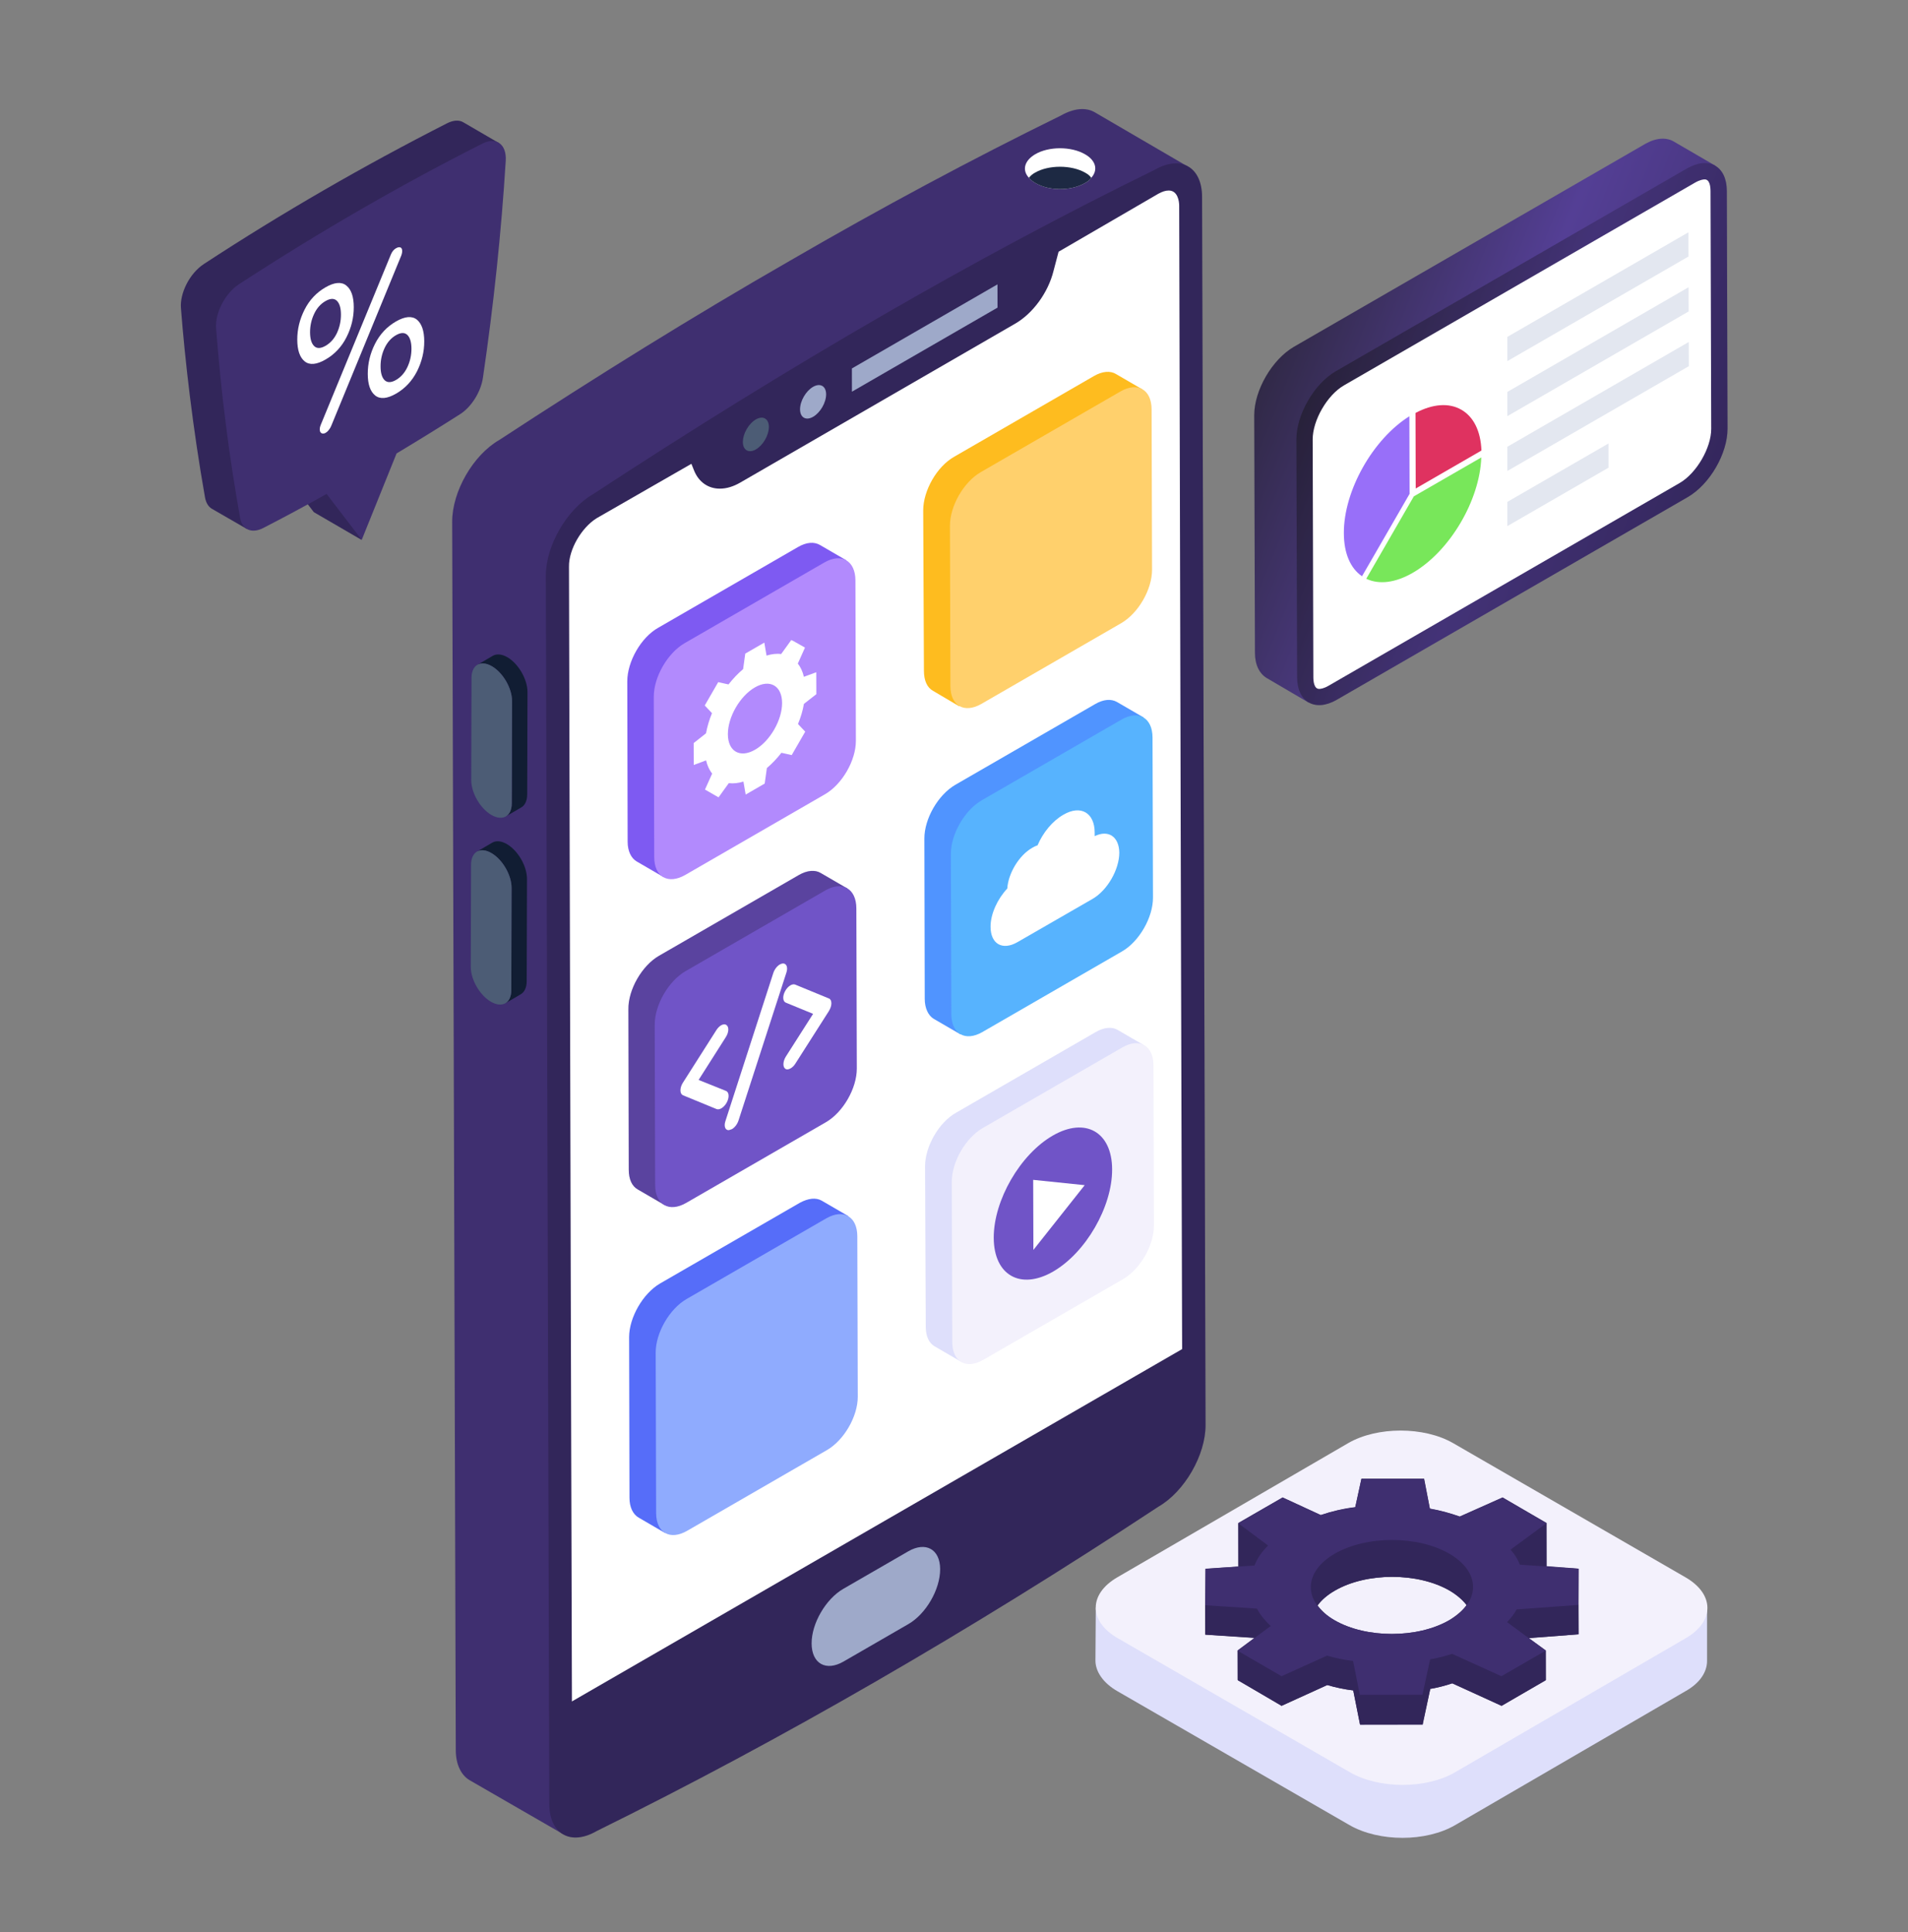
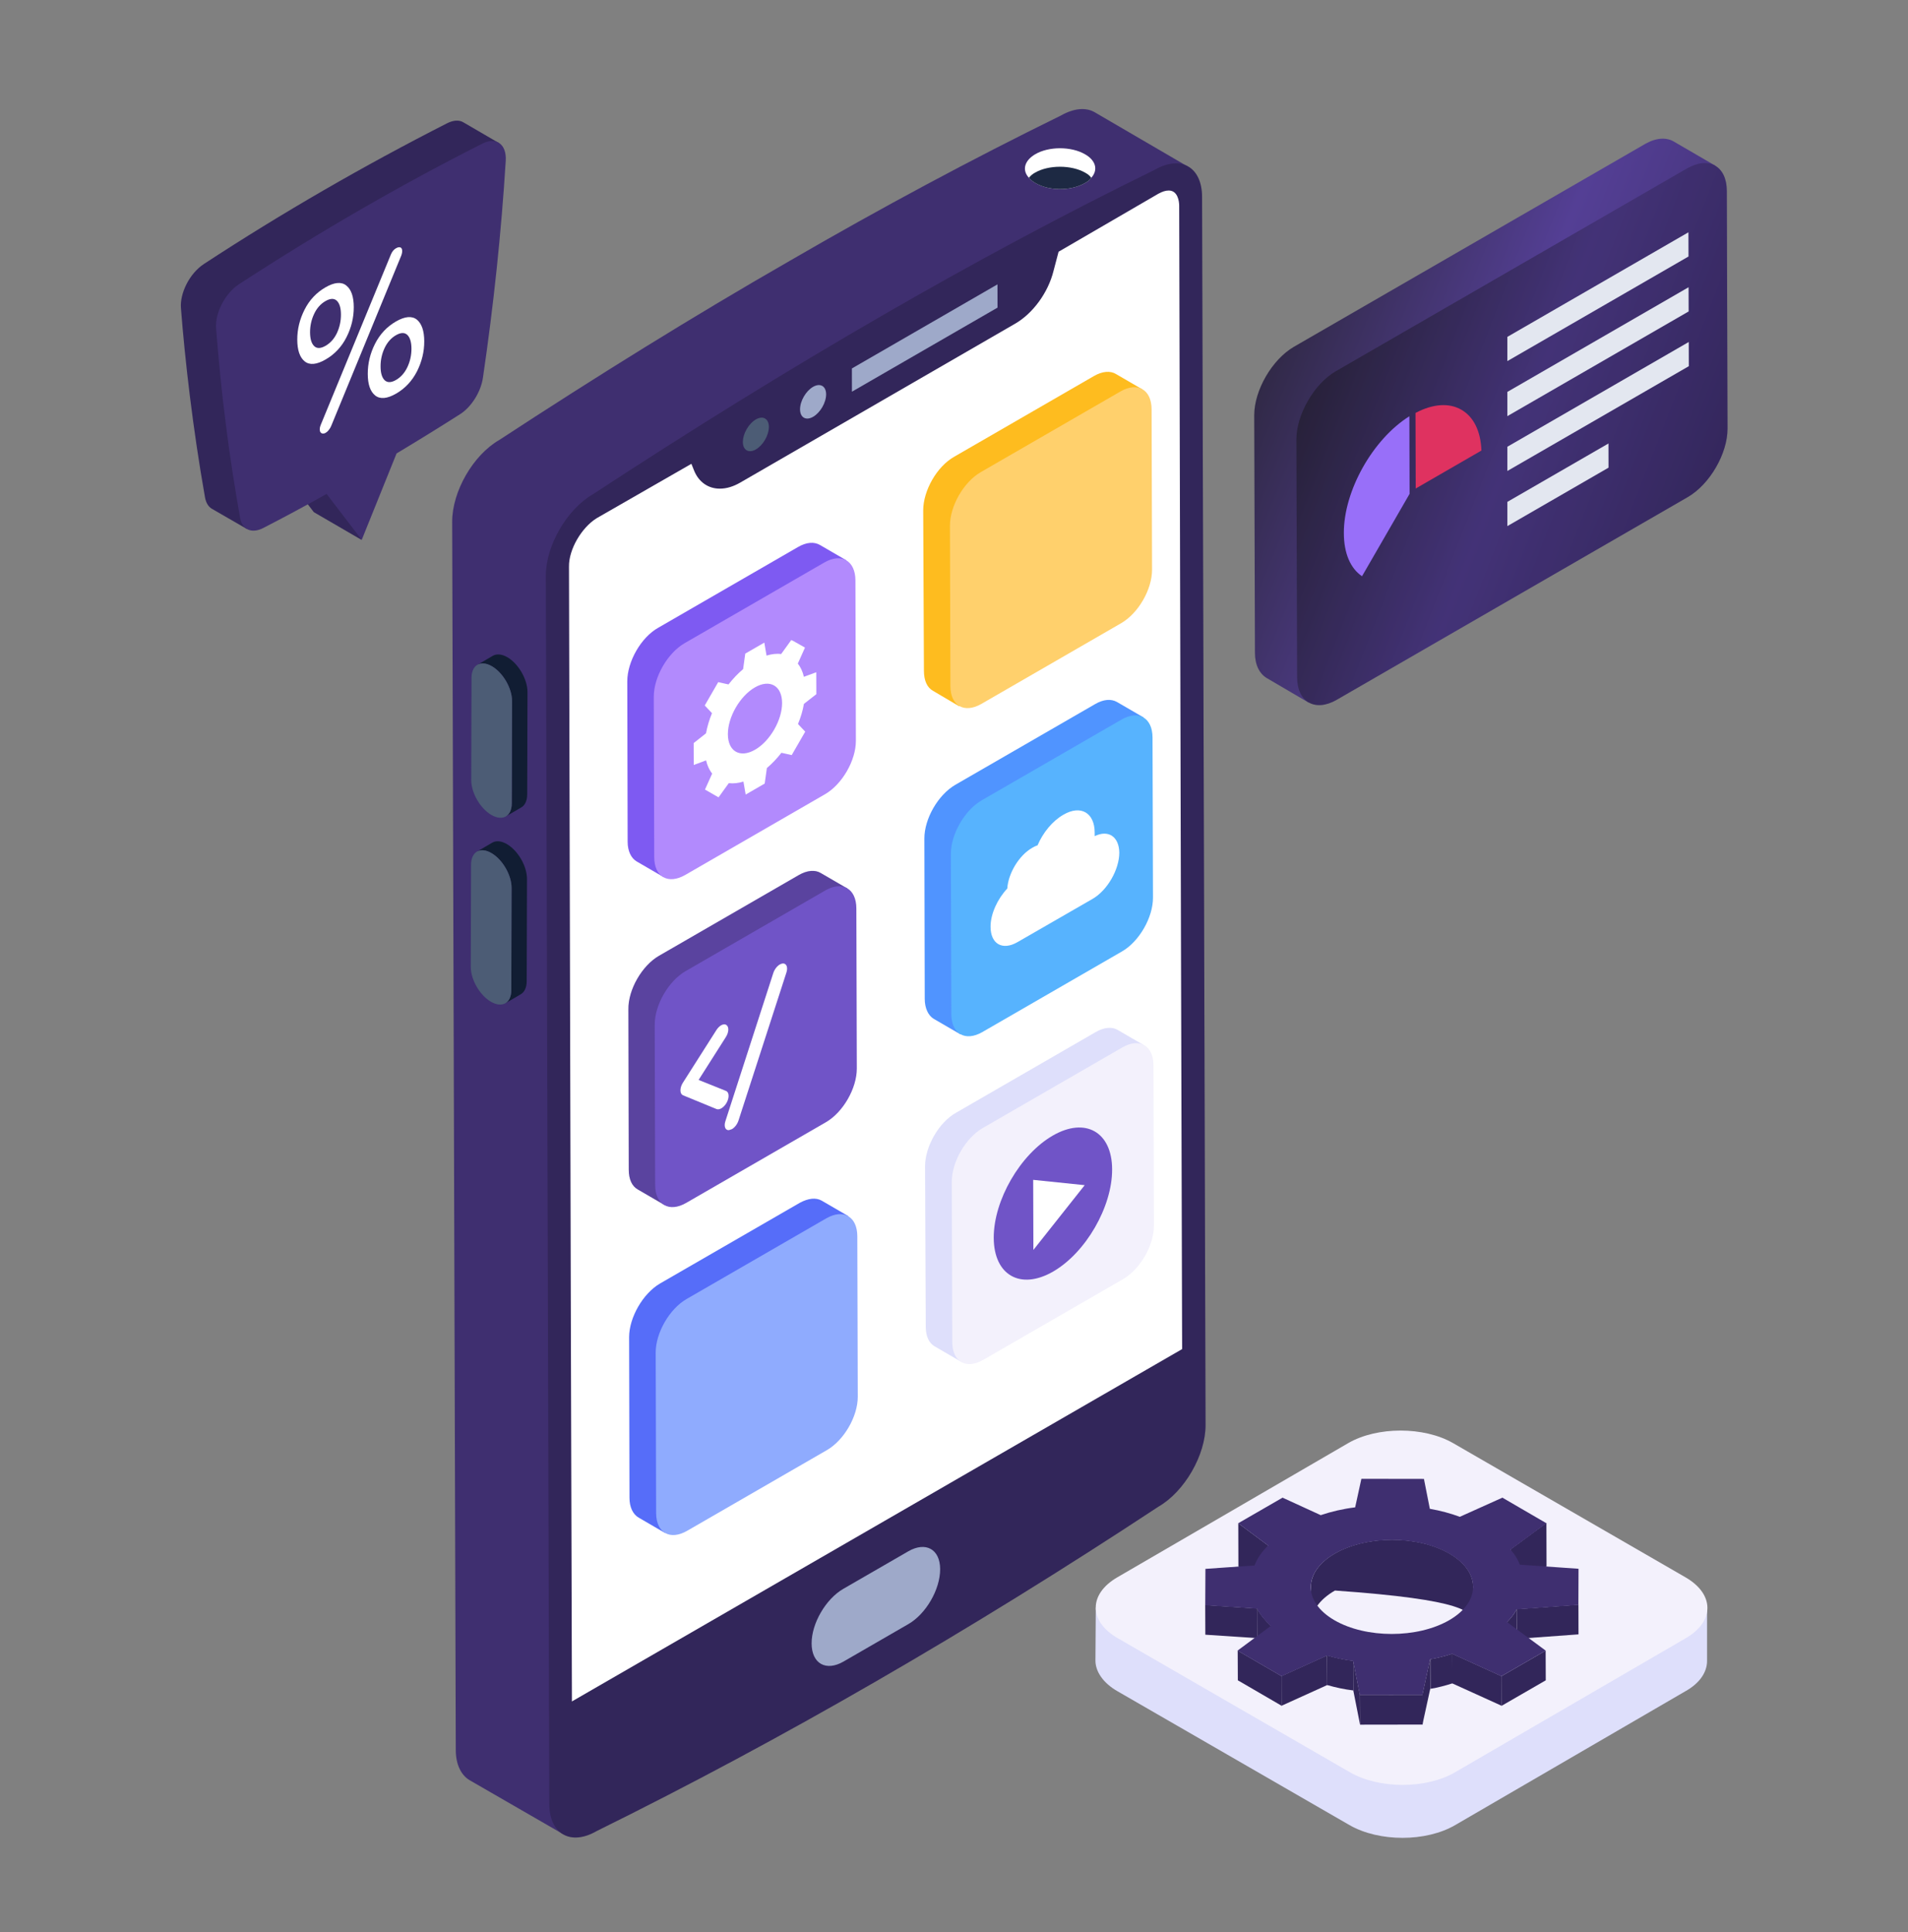
<svg xmlns="http://www.w3.org/2000/svg" width="80" height="81" viewBox="0 0 80 81" fill="none">
  <rect x="0" y="0" width="80" height="81" fill="#808080" stroke="none" />
  <path d="M49.811 6.987L23.608 76.888L19.683 74.624C19.336 74.413 19.11 73.975 19.11 73.356L18.959 21.87C18.959 20.602 19.834 19.077 20.936 18.443C25.042 15.756 29.102 13.236 33.102 10.941C36.951 8.707 40.755 6.67 44.483 4.843C45.042 4.526 45.54 4.496 45.902 4.707L49.811 6.987Z" fill="#3F2F70" />
  <path d="M37.023 13.209C40.878 10.983 44.677 8.947 48.414 7.12C49.508 6.489 50.397 6.996 50.401 8.252L50.547 59.742C50.55 60.998 49.667 62.529 48.573 63.16C44.601 65.777 40.645 68.224 36.709 70.496C32.794 72.757 28.897 74.845 25.019 76.759C23.925 77.391 23.036 76.883 23.032 75.627L22.886 24.138C22.883 22.881 23.766 21.351 24.86 20.72C28.969 18.028 33.026 15.516 37.023 13.209Z" fill="#3F2F70" />
  <path d="M37.023 13.209C40.878 10.983 44.677 8.947 48.414 7.12C49.508 6.489 50.397 6.996 50.401 8.252L50.547 59.742C50.55 60.998 49.667 62.529 48.573 63.16C44.601 65.777 40.645 68.224 36.709 70.496C32.794 72.757 28.897 74.845 25.019 76.759C23.925 77.391 23.036 76.883 23.032 75.627L22.886 24.138C22.883 22.881 23.766 21.351 24.86 20.72C28.969 18.028 33.026 15.516 37.023 13.209Z" fill="black" fill-opacity="0.2" />
  <path d="M49.578 60.108C49.578 60.847 49.049 61.783 48.415 62.145L24.868 75.745C24.702 75.836 24.536 75.896 24.415 75.896C24.038 75.896 23.993 75.459 23.993 75.262L23.977 70.326L23.932 54.311L23.857 23.76C23.842 23.036 24.385 22.115 25.019 21.723L28.989 19.444L29.11 19.745C29.306 20.213 29.698 20.485 30.181 20.485C30.468 20.485 30.755 20.394 31.042 20.228L42.559 13.572C43.298 13.149 43.947 12.274 44.174 11.353L44.385 10.553L48.566 8.123C48.732 8.032 48.868 7.987 49.004 7.987C49.381 7.987 49.442 8.44 49.442 8.621L49.517 39.534L49.562 55.564L49.578 60.108Z" fill="white" />
  <path d="M32.078 18.435C32.291 18.067 32.292 17.669 32.079 17.546C31.867 17.422 31.521 17.62 31.308 17.988C31.094 18.356 31.094 18.754 31.306 18.877C31.519 19.001 31.865 18.803 32.078 18.435Z" fill="#4C5C75" />
  <path d="M34.09 16.217C34.391 16.044 34.637 16.183 34.638 16.53C34.639 16.876 34.395 17.298 34.094 17.472C33.792 17.646 33.546 17.506 33.545 17.16C33.544 16.814 33.788 16.392 34.09 16.217Z" fill="#9EA9C9" />
  <path d="M41.823 11.921L41.825 12.896L35.721 16.42L35.719 15.446L41.823 11.921Z" fill="#9EA9C9" />
  <path d="M45.755 7.454C45.703 7.538 45.608 7.611 45.493 7.674C44.916 8.01 43.981 8.01 43.415 7.674C43.299 7.611 43.215 7.538 43.142 7.454C42.848 7.139 42.942 6.74 43.404 6.467C43.971 6.131 44.916 6.131 45.493 6.467C45.955 6.73 46.049 7.129 45.755 7.454Z" fill="white" />
  <path d="M45.755 7.455C45.702 7.539 45.608 7.612 45.492 7.675C44.915 8.011 43.981 8.011 43.414 7.675C43.298 7.612 43.215 7.539 43.141 7.455C43.204 7.371 43.288 7.297 43.404 7.234C43.97 6.909 44.915 6.909 45.492 7.234C45.608 7.297 45.702 7.371 45.755 7.455Z" fill="#1D2943" />
  <path d="M22.117 29.017L22.105 33.3C22.103 33.572 22.009 33.761 21.854 33.85L21.208 34.227C21.361 34.139 21.458 33.951 21.458 33.679L21.471 29.395C21.471 28.856 21.094 28.2 20.622 27.928C20.386 27.794 20.175 27.782 20.02 27.868L20.668 27.489C20.823 27.404 21.034 27.415 21.27 27.55C21.739 27.822 22.119 28.48 22.117 29.017Z" fill="#111D33" />
  <path d="M20.622 27.928C20.387 27.792 20.175 27.781 20.02 27.866C19.866 27.956 19.771 28.145 19.77 28.413L19.758 32.697C19.756 33.237 20.135 33.893 20.604 34.164C20.839 34.3 21.052 34.314 21.207 34.227C21.361 34.139 21.456 33.95 21.457 33.678L21.469 29.395C21.471 28.856 21.092 28.2 20.622 27.928Z" fill="#4C5C75" />
  <path d="M22.096 36.85L22.084 41.134C22.082 41.405 21.988 41.592 21.833 41.682L21.187 42.06C21.34 41.971 21.437 41.784 21.437 41.512L21.45 37.229C21.45 36.69 21.073 36.034 20.601 35.762C20.367 35.625 20.156 35.614 19.999 35.699L20.647 35.322C20.802 35.235 21.013 35.248 21.249 35.383C21.718 35.655 22.098 36.311 22.096 36.85Z" fill="#111D33" />
  <path d="M20.603 35.759C20.367 35.624 20.156 35.611 20.001 35.697C19.847 35.787 19.752 35.976 19.751 36.245L19.739 40.528C19.737 41.068 20.116 41.724 20.585 41.995C20.82 42.131 21.033 42.145 21.188 42.058C21.342 41.968 21.438 41.781 21.438 41.509L21.45 37.226C21.452 36.687 21.073 36.031 20.603 35.759Z" fill="#4C5C75" />
  <path d="M47.95 30.077L40.267 43.36L39.15 42.711C38.924 42.575 38.773 42.274 38.773 41.866L38.758 35.149C38.758 34.319 39.331 33.323 40.056 32.9L45.913 29.519C46.275 29.308 46.592 29.292 46.833 29.428L47.95 30.077Z" fill="#5094FF" />
  <path d="M47.02 30.168C47.74 29.752 48.321 30.09 48.324 30.918L48.343 37.632C48.345 38.459 47.768 39.467 47.048 39.883L41.192 43.264C40.471 43.679 39.891 43.341 39.888 42.513L39.869 35.799C39.867 34.972 40.444 33.965 41.164 33.549L47.02 30.168Z" fill="#57B3FE" />
  <path d="M46.931 35.74C46.931 36.455 46.428 37.328 45.806 37.685L42.657 39.498C42.035 39.855 41.533 39.577 41.533 38.849C41.533 38.307 41.824 37.685 42.234 37.248C42.274 36.614 42.723 35.859 43.279 35.542C43.345 35.502 43.425 35.462 43.504 35.436C43.729 34.907 44.126 34.417 44.589 34.153C45.316 33.729 45.899 34.073 45.899 34.907V35.052C46.468 34.775 46.917 35.066 46.931 35.74Z" fill="white" />
  <path d="M35.57 50.982L27.887 64.266L26.77 63.616C26.544 63.48 26.393 63.194 26.393 62.786L26.378 56.054C26.378 55.239 26.951 54.228 27.676 53.805L33.533 50.424C33.895 50.228 34.212 50.197 34.453 50.333L35.57 50.982Z" fill="#566DF9" />
  <path d="M28.814 64.172C28.094 64.588 27.513 64.257 27.511 63.429L27.492 56.708C27.489 55.88 28.066 54.873 28.787 54.457L34.643 51.076C35.363 50.66 35.944 50.999 35.946 51.826L35.965 58.548C35.968 59.376 35.391 60.375 34.67 60.791L28.814 64.172Z" fill="#8FABFE" />
  <path d="M35.526 37.245L27.858 50.513L26.741 49.864C26.499 49.728 26.363 49.441 26.363 49.033L26.348 42.316C26.333 41.486 26.922 40.475 27.631 40.068L33.488 36.686C33.85 36.475 34.182 36.46 34.409 36.596L35.526 37.245Z" fill="#7054C7" />
  <path d="M35.526 37.245L27.858 50.513L26.741 49.864C26.499 49.728 26.363 49.441 26.363 49.033L26.348 42.316C26.333 41.486 26.922 40.475 27.631 40.068L33.488 36.686C33.85 36.475 34.182 36.46 34.409 36.596L35.526 37.245Z" fill="black" fill-opacity="0.2" />
  <path d="M34.602 37.33C35.323 36.914 35.903 37.253 35.906 38.081L35.925 44.794C35.927 45.622 35.35 46.629 34.63 47.045L28.774 50.426C28.053 50.842 27.473 50.503 27.47 49.676L27.451 42.962C27.449 42.134 28.026 41.127 28.746 40.711L34.602 37.33Z" fill="#7054C7" />
  <path d="M35.493 23.493L27.81 36.761L26.693 36.112C26.467 35.976 26.316 35.689 26.316 35.282L26.301 28.564C26.301 27.734 26.874 26.723 27.599 26.316L33.456 22.934C33.818 22.723 34.135 22.708 34.376 22.844L35.493 23.493Z" fill="#7E5AF2" />
  <path d="M34.563 23.581C35.283 23.165 35.864 23.504 35.867 24.331L35.886 31.053C35.888 31.88 35.311 32.88 34.591 33.296L28.735 36.677C28.014 37.093 27.433 36.762 27.431 35.934L27.412 29.212C27.41 28.385 27.987 27.378 28.707 26.962L34.563 23.581Z" fill="#B28AFD" />
  <path d="M47.979 43.825L40.311 57.093L39.194 56.444C38.952 56.308 38.816 56.021 38.816 55.614L38.786 48.897C38.786 48.066 39.36 47.055 40.084 46.648L45.941 43.266C46.303 43.055 46.635 43.04 46.862 43.176L47.979 43.825Z" fill="#DEDFFB" />
  <path d="M47.059 43.909C47.78 43.493 48.36 43.832 48.363 44.659L48.382 51.381C48.384 52.209 47.807 53.208 47.087 53.624L41.231 57.005C40.51 57.421 39.93 57.09 39.927 56.262L39.908 49.541C39.906 48.713 40.483 47.706 41.203 47.29L47.059 43.909Z" fill="#F3F1FC" />
  <path d="M47.901 16.325L40.218 29.608L39.117 28.959C38.875 28.823 38.739 28.536 38.739 28.114L38.709 21.397C38.709 20.566 39.283 19.555 40.007 19.148L45.864 15.766C46.226 15.555 46.558 15.54 46.785 15.676L47.901 16.325Z" fill="#FEBC1F" />
  <path d="M46.981 16.41C47.702 15.995 48.282 16.333 48.285 17.161L48.304 23.882C48.306 24.71 47.729 25.709 47.009 26.125L41.153 29.506C40.432 29.922 39.852 29.591 39.849 28.764L39.83 22.042C39.828 21.214 40.405 20.207 41.125 19.791L46.981 16.41Z" fill="#FFD06C" />
  <path d="M44.141 47.606C45.506 46.817 46.626 47.45 46.63 49.023C46.635 50.595 45.523 52.516 44.157 53.305C42.79 54.094 41.67 53.462 41.666 51.889C41.662 50.316 42.774 48.395 44.141 47.606Z" fill="#7054C7" />
  <path d="M43.32 49.461L45.48 49.684L43.329 52.398L43.32 49.461Z" fill="white" />
  <path d="M30.235 42.982C30.319 42.934 30.403 42.926 30.463 42.974C30.572 43.055 30.561 43.28 30.431 43.48L29.292 45.272L30.443 45.734C30.569 45.787 30.586 45.996 30.477 46.209C30.418 46.325 30.331 46.413 30.244 46.463C30.178 46.501 30.108 46.517 30.047 46.495L28.634 45.914C28.569 45.883 28.531 45.812 28.53 45.711C28.53 45.605 28.568 45.489 28.633 45.389L30.038 43.181C30.095 43.092 30.165 43.023 30.235 42.982Z" fill="white" />
  <path d="M32.697 40.432C32.74 40.407 32.784 40.392 32.826 40.39C32.978 40.384 33.044 40.552 32.974 40.768L30.964 46.975C30.91 47.138 30.802 47.27 30.687 47.336L30.562 47.377C30.41 47.39 30.344 47.215 30.414 47.005L32.423 40.792C32.474 40.635 32.583 40.498 32.697 40.432Z" fill="white" />
-   <path d="M33.142 41.306C33.213 41.265 33.285 41.252 33.342 41.276L34.755 41.857C34.82 41.882 34.859 41.953 34.859 42.06C34.859 42.16 34.821 42.275 34.756 42.382L33.346 44.593C33.291 44.68 33.221 44.746 33.15 44.787C33.063 44.837 32.981 44.847 32.921 44.8C32.812 44.713 32.828 44.485 32.953 44.288L34.092 42.502L32.946 42.031C32.821 41.978 32.804 41.769 32.912 41.562C32.971 41.446 33.056 41.356 33.142 41.306Z" fill="white" />
  <path d="M49.824 60.158C49.824 60.913 49.296 61.864 48.647 62.241L24.647 76.097C24.481 76.188 24.3 76.249 24.179 76.249C23.802 76.249 23.756 75.811 23.756 75.615L23.741 71.464L49.809 56.415L49.824 60.158Z" fill="#32265A" />
  <path d="M38.082 65.034C38.813 64.612 39.416 64.941 39.419 65.781C39.421 66.636 38.822 67.66 38.09 68.082L35.367 69.655C34.636 70.077 34.032 69.748 34.03 68.893C34.027 68.053 34.627 67.029 35.358 66.607L38.082 65.034Z" fill="#9EA9C9" />
  <path d="M34.228 29.101L33.707 29.508C33.66 29.787 33.574 30.071 33.459 30.352L33.762 30.672L33.289 31.492L33.195 31.655L33.17 31.649L32.763 31.558C32.58 31.795 32.372 32.012 32.154 32.198L32.063 32.848L31.265 33.309L31.171 32.765C30.95 32.833 30.748 32.853 30.557 32.831L30.35 33.117L30.198 33.329L30.128 33.426L29.559 33.099L29.86 32.43C29.795 32.346 29.739 32.252 29.693 32.145C29.677 32.108 29.663 32.07 29.649 32.031C29.633 31.981 29.618 31.93 29.605 31.876L29.088 32.069L29.085 31.254L29.085 31.15L29.157 31.093L29.602 30.742C29.653 30.461 29.738 30.177 29.853 29.896L29.549 29.575L30.114 28.596L30.272 28.631L30.375 28.655L30.545 28.692C30.736 28.449 30.937 28.238 31.158 28.05L31.248 27.4L32.047 26.939L32.14 27.483C32.359 27.417 32.567 27.392 32.752 27.419L33.177 26.831L33.273 26.877L33.752 27.148L33.452 27.818C33.568 27.966 33.655 28.151 33.706 28.373L33.789 28.342L33.928 28.291L34.225 28.182L34.228 29.101ZM31.66 31.429C32.285 31.068 32.794 30.19 32.792 29.467C32.79 28.747 32.278 28.455 31.653 28.816C31.022 29.18 30.517 30.059 30.519 30.779C30.521 31.502 31.029 31.793 31.66 31.429Z" fill="white" />
  <path d="M15.164 22.636L13.158 21.47L11.685 19.546L14.445 19.461L15.164 22.636Z" fill="#32265A" />
  <path d="M20.914 5.993L10.348 22.174L8.884 21.329C8.733 21.238 8.643 21.087 8.597 20.861C8.084 17.963 7.752 15.065 7.586 12.906C7.541 12.302 7.933 11.472 8.552 11.065C11.828 8.921 15.254 6.944 18.756 5.163C19.028 5.027 19.269 5.027 19.435 5.132L20.914 5.993Z" fill="#32265A" />
  <path d="M15.129 8.778C16.831 7.795 18.533 6.875 20.235 6.016C20.812 5.727 21.247 6.052 21.205 6.739C21.019 9.743 20.699 12.777 20.248 15.841C20.16 16.429 19.767 17.061 19.29 17.364C18.398 17.931 17.511 18.479 16.628 19.008L15.167 22.631L13.695 20.707C12.802 21.206 11.917 21.682 11.036 22.136C10.554 22.381 10.157 22.207 10.069 21.716C9.607 19.138 9.268 16.485 9.06 13.754C9.013 13.119 9.445 12.29 10.023 11.913C11.725 10.805 13.427 9.76 15.129 8.778Z" fill="#3F2F70" />
  <path d="M17.478 13.399C17.271 13.235 16.976 13.261 16.6 13.478C16.225 13.694 15.93 14.008 15.725 14.411C15.521 14.812 15.419 15.237 15.42 15.673C15.42 16.11 15.525 16.415 15.731 16.579C15.938 16.744 16.233 16.717 16.609 16.501C16.984 16.285 17.279 15.969 17.484 15.568C17.686 15.166 17.79 14.743 17.788 14.306C17.787 13.87 17.681 13.564 17.478 13.399ZM16.129 15.941C16.016 15.831 15.957 15.637 15.957 15.363C15.955 15.09 16.013 14.829 16.126 14.589C16.239 14.35 16.399 14.169 16.601 14.053C16.803 13.936 16.963 13.931 17.078 14.039C17.192 14.149 17.25 14.342 17.252 14.615C17.252 14.889 17.195 15.151 17.081 15.391C16.97 15.627 16.81 15.809 16.607 15.927C16.404 16.045 16.244 16.048 16.129 15.941Z" fill="white" />
  <path d="M16.863 10.525C16.863 10.589 16.846 10.664 16.811 10.747L13.889 17.851C13.864 17.912 13.831 17.97 13.79 18.021C13.749 18.075 13.705 18.114 13.66 18.141C13.594 18.18 13.533 18.186 13.483 18.161C13.431 18.134 13.406 18.078 13.406 17.996C13.406 17.943 13.417 17.887 13.443 17.824L16.387 10.675C16.437 10.551 16.509 10.462 16.601 10.409C16.678 10.365 16.739 10.354 16.79 10.373C16.838 10.391 16.863 10.442 16.863 10.525Z" fill="white" />
  <path d="M14.521 11.97C14.316 11.804 14.019 11.83 13.645 12.047C13.268 12.265 12.973 12.578 12.77 12.981C12.566 13.383 12.462 13.806 12.464 14.242C12.466 14.68 12.57 14.984 12.776 15.15C12.981 15.315 13.278 15.288 13.652 15.07C14.029 14.854 14.324 14.54 14.527 14.139C14.731 13.737 14.835 13.312 14.833 12.875C14.832 12.439 14.728 12.135 14.521 11.97ZM13.174 14.51C13.06 14.4 13.002 14.208 13 13.933C13 13.659 13.057 13.399 13.171 13.159C13.282 12.92 13.442 12.74 13.646 12.622C13.848 12.505 14.01 12.5 14.123 12.608C14.237 12.718 14.295 12.911 14.295 13.185C14.297 13.46 14.239 13.72 14.128 13.96C14.015 14.198 13.855 14.379 13.651 14.496C13.447 14.614 13.287 14.618 13.174 14.51Z" fill="white" />
  <path d="M71.924 6.948L54.867 29.453L53.116 28.427C52.814 28.246 52.618 27.884 52.618 27.37L52.588 17.408C52.588 16.351 53.343 15.068 54.248 14.54L68.965 6.042C69.433 5.77 69.856 5.755 70.158 5.921L71.924 6.948Z" fill="url(#paint0_linear_2459_65410)" />
  <path d="M70.725 7.066C71.65 6.532 72.401 6.961 72.404 8.005L72.433 17.969C72.436 19.013 71.689 20.306 70.764 20.84L56.049 29.336C55.14 29.86 54.389 29.432 54.386 28.388L54.357 18.424C54.355 17.38 55.101 16.087 56.01 15.562L70.725 7.066Z" fill="url(#paint1_linear_2459_65410)" />
  <path d="M70.725 7.066C71.65 6.532 72.401 6.961 72.404 8.005L72.433 17.969C72.436 19.013 71.689 20.306 70.764 20.84L56.049 29.336C55.14 29.86 54.389 29.432 54.386 28.388L54.357 18.424C54.355 17.38 55.101 16.087 56.01 15.562L70.725 7.066Z" fill="black" fill-opacity="0.2" />
-   <path d="M55.311 28.88C55.1 28.88 55.068 28.573 55.067 28.389L55.039 18.424C55.037 17.62 55.649 16.56 56.35 16.156L71.065 7.66C71.274 7.539 71.413 7.521 71.477 7.521C71.687 7.521 71.719 7.826 71.72 8.009L71.749 17.973C71.751 18.777 71.131 19.842 70.421 20.251L55.706 28.747C55.506 28.863 55.373 28.88 55.311 28.88Z" fill="white" />
  <path d="M63.202 15.138L70.797 10.753L70.794 9.738L63.202 14.122V15.138Z" fill="#E3E7F0" />
  <path d="M63.202 17.445L70.803 13.056L70.8 12.041L63.202 16.429V17.445Z" fill="#E3E7F0" />
  <path d="M63.202 22.055L67.444 19.605L67.442 18.591L63.202 21.039V22.055Z" fill="#E3E7F0" />
  <path d="M63.202 19.744L70.81 15.351L70.807 14.337L63.202 18.728V19.744Z" fill="#E3E7F0" />
-   <path d="M59.28 20.808L62.109 19.177C62.045 20.981 60.783 23.117 59.237 24.012C58.51 24.432 57.823 24.519 57.286 24.262L59.28 20.808Z" fill="#78E75A" />
  <path d="M59.35 17.311C60.072 16.929 60.75 16.878 61.267 17.173C61.786 17.468 62.084 18.072 62.115 18.887L59.359 20.479L59.35 17.311Z" fill="#DF3260" />
  <path d="M59.093 17.45L59.102 20.703L57.108 24.157C56.619 23.826 56.348 23.192 56.346 22.348C56.339 20.573 57.561 18.41 59.093 17.45Z" fill="#986FF9" />
  <path d="M71.575 67.411V69.629C71.575 70.082 71.289 70.55 70.67 70.897L61.009 76.513C59.787 77.222 57.825 77.222 56.587 76.513L46.851 70.897C46.247 70.55 45.93 70.067 45.93 69.614L45.945 67.395L71.575 67.411Z" fill="#DEDFFB" />
  <path d="M70.67 66.123C71.89 66.827 71.897 67.969 70.684 68.674L61.007 74.297C59.795 75.002 57.824 75.002 56.603 74.297L46.863 68.674C45.642 67.969 45.636 66.827 46.848 66.123L56.526 60.499C57.738 59.795 59.709 59.795 60.929 60.499L70.67 66.123Z" fill="#F3F1FC" />
-   <path d="M66.188 65.761L64.844 65.656V63.844L63.003 62.773L61.206 63.573C60.814 63.437 60.391 63.316 59.953 63.241L59.712 61.988H57.086L56.829 63.18C56.316 63.241 55.818 63.361 55.38 63.512L53.78 62.773L51.923 63.844V65.656L51.938 65.671L50.55 65.761L50.535 67.286V68.524L52.603 68.659L51.893 69.188V70.425L53.735 71.512L55.652 70.637C56.014 70.743 56.361 70.818 56.738 70.863L57.025 72.297H59.652L59.969 70.803C60.286 70.743 60.603 70.667 60.889 70.561L62.957 71.512L64.814 70.425V69.188L64.105 68.675L66.188 68.509V65.761ZM60.769 67.92C59.44 68.69 57.282 68.69 55.953 67.92C55.637 67.739 55.41 67.527 55.244 67.301C55.41 67.075 55.652 66.863 55.969 66.682C57.297 65.912 59.455 65.912 60.784 66.682C61.086 66.863 61.327 67.075 61.493 67.286C61.327 67.512 61.086 67.724 60.769 67.92Z" fill="#32265A" />
  <path d="M51.92 63.857L51.925 65.668L53.179 66.602L53.173 64.79L51.92 63.857Z" fill="#32265A" />
  <path d="M63.334 64.95L63.34 66.761L64.844 65.655L64.839 63.844L63.334 64.95Z" fill="#32265A" />
-   <path d="M54.964 66.528L54.968 68.081C54.967 67.573 55.302 67.064 55.972 66.677C57.304 65.908 59.456 65.912 60.78 66.681C61.439 67.064 61.77 67.565 61.771 68.067L61.767 66.514C61.765 66.012 61.434 65.51 60.776 65.127C59.452 64.358 57.3 64.355 55.968 65.124C55.297 65.511 54.962 66.02 54.964 66.528Z" fill="#32265A" />
+   <path d="M54.964 66.528L54.968 68.081C54.967 67.573 55.302 67.064 55.972 66.677C61.439 67.064 61.77 67.565 61.771 68.067L61.767 66.514C61.765 66.012 61.434 65.51 60.776 65.127C59.452 64.358 57.3 64.355 55.968 65.124C55.297 65.511 54.962 66.02 54.964 66.528Z" fill="#32265A" />
  <path d="M66.175 67.274L66.18 68.517L66.189 67.57L66.183 65.759L66.175 67.274Z" fill="#D4D6D6" />
  <path d="M50.533 67.285L50.538 68.529L52.708 68.672L52.703 67.428L50.533 67.285Z" fill="#32265A" />
  <path d="M63.592 67.459L63.597 68.703L66.185 68.515L66.18 67.271L63.592 67.459Z" fill="#32265A" />
  <path d="M63.192 67.996L63.197 69.807C63.361 69.639 63.503 69.459 63.596 69.274L63.591 67.463C63.498 67.648 63.355 67.828 63.192 67.996Z" fill="#32265A" />
  <path d="M52.707 67.424L52.712 69.235C52.845 69.493 53.042 69.731 53.288 69.964L53.283 68.153C53.036 67.92 52.84 67.682 52.707 67.424Z" fill="#32265A" />
  <path d="M59.973 69.554L59.978 70.798C60.297 70.744 60.608 70.662 60.899 70.568L60.893 69.325C60.603 69.419 60.291 69.501 59.973 69.554Z" fill="#32265A" />
  <path d="M55.643 69.397L55.648 70.641C56.008 70.743 56.368 70.821 56.742 70.866L56.737 69.623C56.363 69.578 56.002 69.5 55.643 69.397Z" fill="#32265A" />
  <path d="M51.895 69.197L51.901 70.441L53.747 71.514L53.742 70.27L51.895 69.197Z" fill="#32265A" />
  <path d="M53.733 70.261L53.739 71.505L55.645 70.641L55.64 69.397L53.733 70.261Z" fill="#32265A" />
  <path d="M62.949 70.27L62.954 71.514L64.812 70.441L64.807 69.197L62.949 70.27Z" fill="#32265A" />
  <path d="M60.885 69.325L60.89 70.569L62.956 71.506L62.951 70.263L60.885 69.325Z" fill="#32265A" />
  <path d="M56.739 69.633L56.744 70.876L57.026 72.305L57.021 71.062L56.739 69.633Z" fill="#32265A" />
  <path d="M59.638 71.045L59.643 72.288L59.969 70.794L59.964 69.55L59.638 71.045Z" fill="#32265A" />
  <path d="M51.887 69.197L53.279 68.165C53.033 67.931 52.836 67.694 52.703 67.436L50.534 67.293L50.542 65.769L52.6 65.626C52.708 65.335 52.907 65.049 53.17 64.791L51.917 63.857L53.776 62.784L55.376 63.517C55.822 63.366 56.318 63.251 56.82 63.19L57.081 61.994L59.704 61.998L59.951 63.251C60.396 63.329 60.813 63.44 61.208 63.587L62.994 62.784L64.84 63.857L63.335 64.963C63.517 65.168 63.644 65.38 63.727 65.593L66.186 65.765L66.178 67.28L63.589 67.469C63.496 67.653 63.354 67.833 63.191 68.001L64.81 69.197L62.952 70.269L60.886 69.332C60.595 69.426 60.284 69.508 59.965 69.561L59.639 71.056L57.016 71.06L56.734 69.631C56.36 69.586 56 69.508 55.64 69.406L53.733 70.269L51.887 69.197ZM60.763 67.921C62.095 67.152 62.096 65.906 60.772 65.136C59.449 64.367 57.297 64.364 55.964 65.133C54.632 65.902 54.625 67.152 55.949 67.921C57.272 68.69 59.431 68.69 60.763 67.921Z" fill="#3F2F70" />
  <path d="M57.024 71.056L57.029 72.3L59.652 72.296L59.647 71.052L57.024 71.056Z" fill="#32265A" />
  <defs>
    <linearGradient id="paint0_linear_2459_65410" x1="51.658" y1="4.551" x2="74.856" y2="13.819" gradientUnits="userSpaceOnUse">
      <stop offset="0.002" stop-color="#1D1D1B" />
      <stop offset="0.596" stop-color="#543F95" />
      <stop offset="1" stop-color="#3F2F70" />
    </linearGradient>
    <linearGradient id="paint1_linear_2459_65410" x1="53.488" y1="5.623" x2="75.337" y2="14.111" gradientUnits="userSpaceOnUse">
      <stop offset="0.002" stop-color="#1D1D1B" />
      <stop offset="0.596" stop-color="#543F95" />
      <stop offset="1" stop-color="#3F2F70" />
    </linearGradient>
  </defs>
</svg>